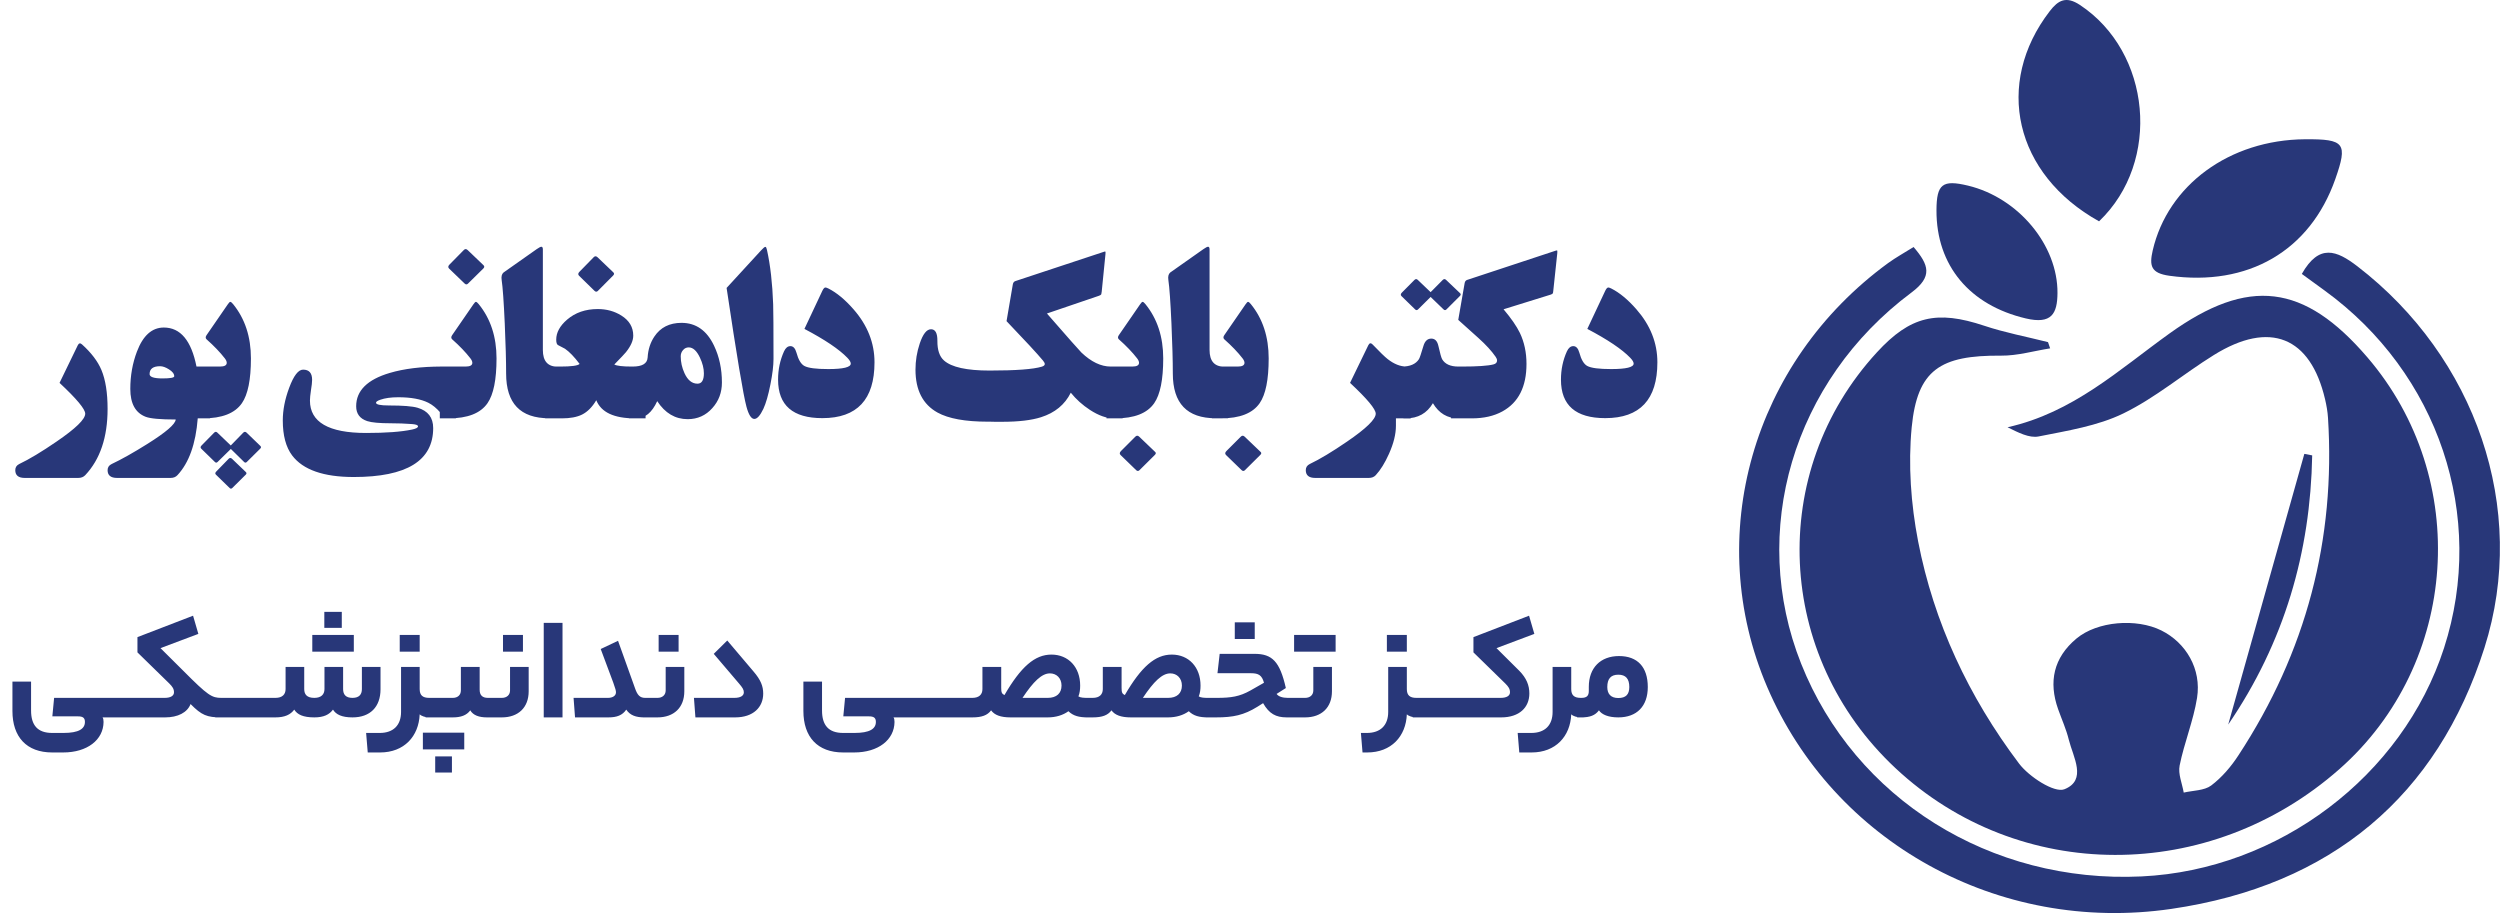
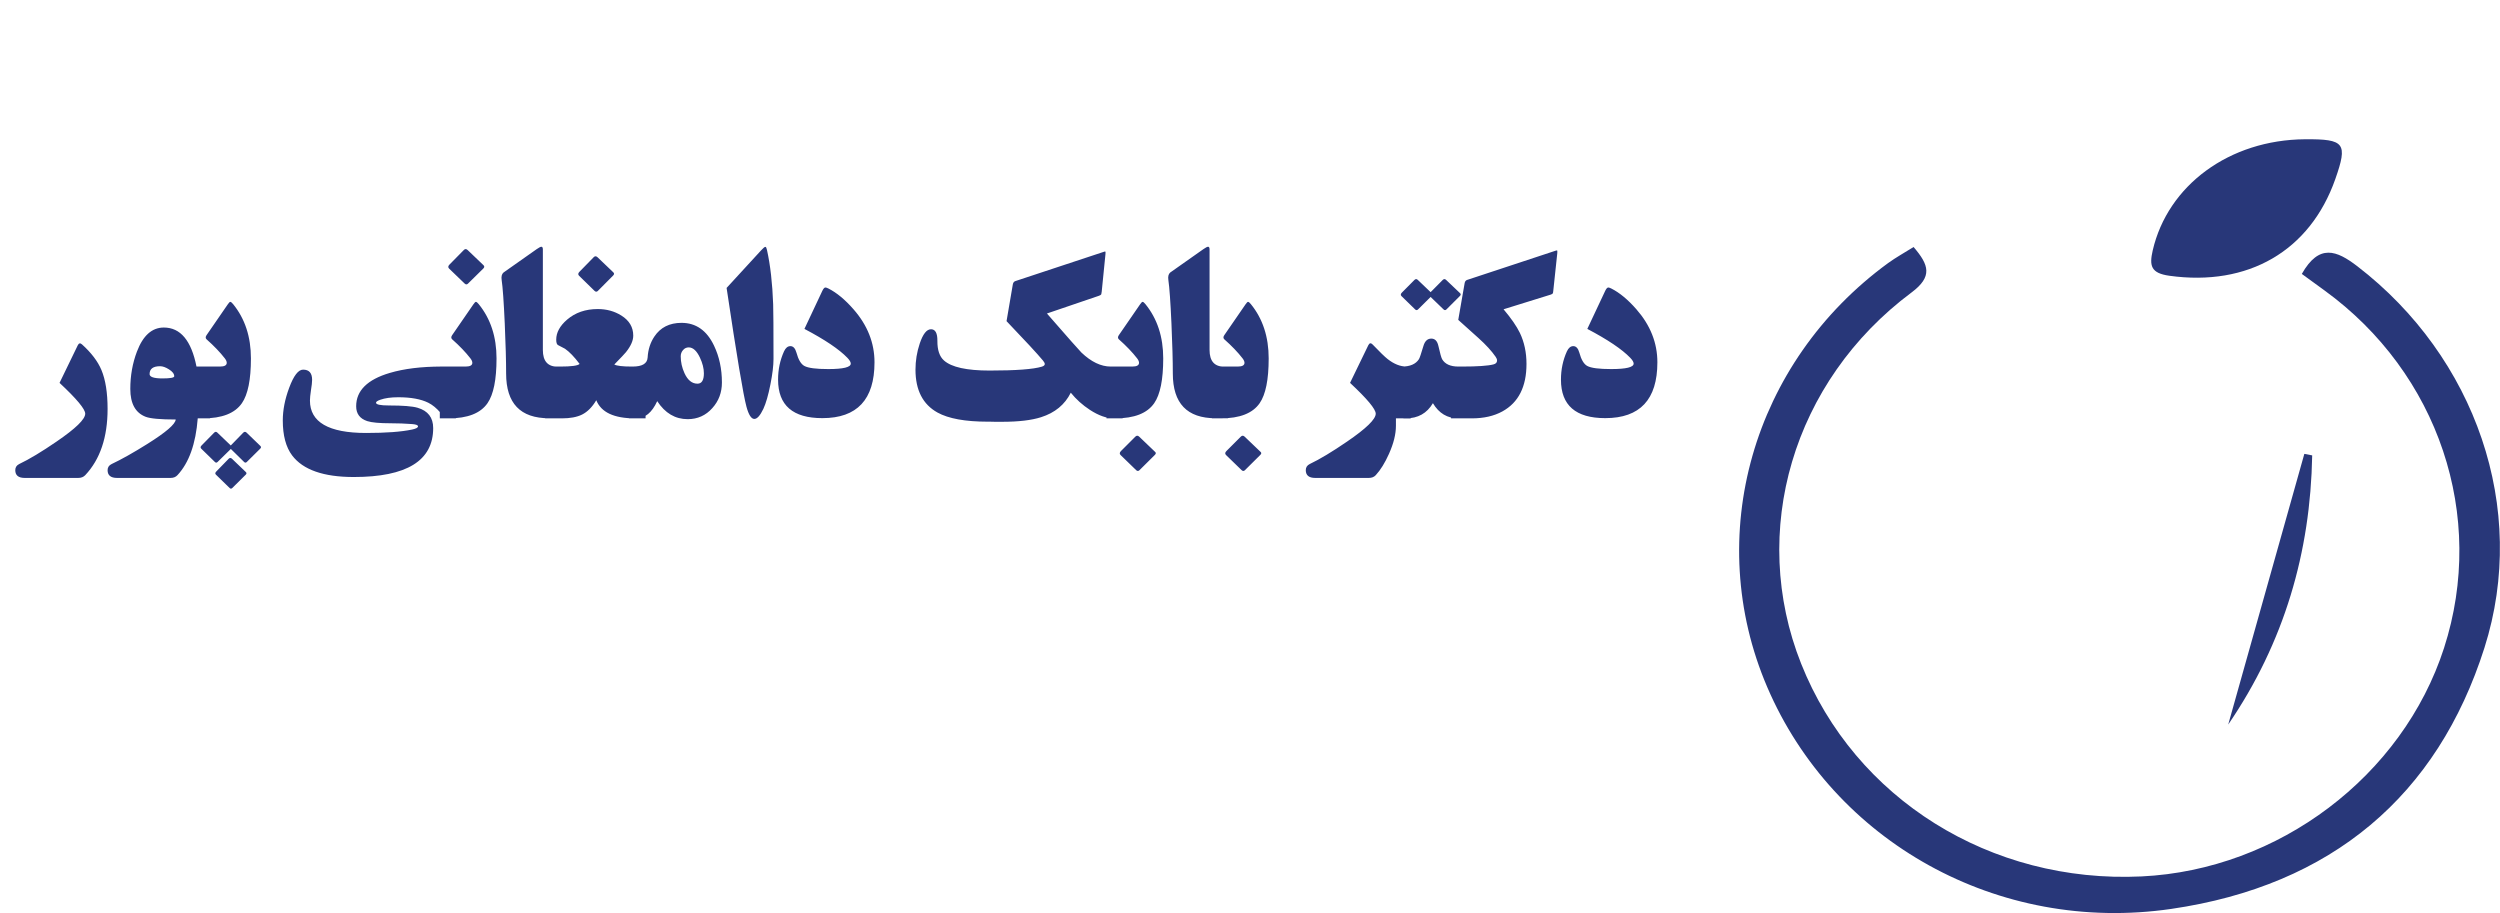
<svg xmlns="http://www.w3.org/2000/svg" width="460" height="168" viewBox="0 0 460 168" fill="none">
  <path d="M19.796 75.236C19.796 80.457 18.424 84.524 15.681 87.435C15.359 87.771 14.932 87.939 14.4 87.939H4.553C3.391 87.939 2.81 87.463 2.81 86.511C2.81 85.993 3.055 85.615 3.545 85.377C5.392 84.496 7.674 83.124 10.389 81.262C13.917 78.855 15.681 77.14 15.681 76.118C15.681 75.278 14.106 73.389 10.956 70.449L14.316 63.52C14.512 63.129 14.771 63.08 15.093 63.373C16.8 64.913 17.99 66.481 18.662 68.077C19.418 69.882 19.796 72.269 19.796 75.236ZM38.631 76.979H36.384C36.02 81.668 34.775 85.153 32.647 87.435C32.339 87.771 31.919 87.939 31.387 87.939H21.54C20.378 87.939 19.797 87.463 19.797 86.511C19.797 85.993 20.049 85.615 20.553 85.377C22.359 84.524 24.536 83.299 27.083 81.703C30.526 79.547 32.276 78.043 32.332 77.189C29.505 77.189 27.657 77.021 26.789 76.685C24.913 75.957 23.976 74.249 23.976 71.562C23.976 69.126 24.382 66.838 25.194 64.696C26.313 61.743 27.965 60.266 30.148 60.266C33.2 60.266 35.202 62.66 36.153 67.447H38.631V76.979ZM32.059 69.231C32.059 68.784 31.73 68.357 31.072 67.951C30.471 67.573 29.932 67.384 29.456 67.384C28.168 67.384 27.524 67.867 27.524 68.832C27.524 69.364 28.315 69.63 29.897 69.63C31.338 69.63 32.059 69.497 32.059 69.231ZM46.17 65.956C46.17 69.847 45.617 72.591 44.511 74.186C43.224 76.048 40.844 76.979 37.373 76.979H35.735V67.447H40.48C41.306 67.447 41.719 67.216 41.719 66.754C41.719 66.516 41.6 66.243 41.362 65.935C40.494 64.815 39.374 63.647 38.003 62.429C37.793 62.233 37.793 61.981 38.003 61.673L41.908 56.004C42.118 55.696 42.272 55.542 42.37 55.542C42.496 55.542 42.671 55.682 42.895 55.962C45.078 58.649 46.17 61.981 46.17 65.956ZM47.913 82.06C48.067 82.214 48.06 82.375 47.892 82.543L45.414 84.999C45.246 85.168 45.078 85.168 44.91 84.999L42.475 82.606L40.039 84.999C39.871 85.168 39.703 85.168 39.535 84.999L37.037 82.564C36.855 82.382 36.869 82.186 37.079 81.976L39.41 79.603C39.605 79.408 39.801 79.408 39.997 79.603L42.475 81.976L42.496 81.934L44.764 79.603C44.959 79.408 45.162 79.408 45.372 79.603L47.913 82.06ZM45.225 86.847C45.393 87.001 45.393 87.162 45.225 87.33L42.748 89.787C42.58 89.955 42.412 89.955 42.244 89.787L39.724 87.33C39.556 87.162 39.584 86.966 39.808 86.742L42.076 84.412C42.272 84.216 42.475 84.216 42.685 84.412L45.225 86.847ZM83.884 76.979H82.582C82.149 76.979 81.645 76.643 81.071 75.971C80.343 75.117 79.587 74.495 78.803 74.103C77.445 73.431 75.605 73.095 73.281 73.095C71.938 73.095 70.832 73.249 69.964 73.557C69.446 73.739 69.187 73.921 69.187 74.103C69.187 74.439 69.978 74.606 71.559 74.606C74.121 74.606 75.878 74.746 76.83 75.026C78.747 75.586 79.706 76.832 79.706 78.764C79.706 84.769 74.835 87.771 65.093 87.771C59.536 87.771 55.757 86.448 53.755 83.803C52.607 82.277 52.033 80.128 52.033 77.357C52.033 75.453 52.425 73.452 53.209 71.352C54.035 69.126 54.889 68.014 55.77 68.014C56.876 68.014 57.429 68.637 57.429 69.882C57.429 70.316 57.359 70.953 57.219 71.793C57.093 72.633 57.03 73.27 57.03 73.704C57.03 77.679 60.474 79.666 67.36 79.666C71.014 79.666 73.834 79.457 75.822 79.037C76.55 78.883 76.914 78.687 76.914 78.449C76.914 78.225 76.55 78.085 75.822 78.029C74.562 77.931 73.253 77.882 71.895 77.882C69.824 77.882 68.382 77.749 67.57 77.483C66.213 77.035 65.534 76.125 65.534 74.753C65.534 71.884 67.591 69.84 71.707 68.623C74.352 67.839 77.536 67.447 81.26 67.447H83.884V76.979ZM91.361 65.956C91.361 69.847 90.808 72.591 89.702 74.186C88.414 76.048 86.034 76.979 82.563 76.979H80.925V67.447H85.671C86.496 67.447 86.909 67.216 86.909 66.754C86.909 66.516 86.79 66.243 86.552 65.935C85.685 64.815 84.565 63.647 83.193 62.429C82.983 62.233 82.983 61.981 83.193 61.673L87.098 56.004C87.308 55.696 87.462 55.542 87.56 55.542C87.686 55.542 87.861 55.682 88.085 55.962C90.269 58.649 91.361 61.981 91.361 65.956ZM88.946 48.781C89.156 48.977 89.156 49.18 88.946 49.39L86.112 52.183C85.916 52.379 85.713 52.379 85.503 52.183L82.647 49.432C82.409 49.208 82.43 48.956 82.71 48.676L85.335 46.01C85.559 45.772 85.797 45.772 86.049 46.01L88.946 48.781ZM103.267 76.958H100.999C95.75 76.958 93.126 74.215 93.126 68.728C93.126 66.39 93.042 63.318 92.874 59.51C92.692 55.493 92.503 52.834 92.307 51.532C92.209 50.888 92.321 50.426 92.643 50.146L98.753 45.842C99.173 45.548 99.46 45.401 99.614 45.401C99.796 45.401 99.887 45.569 99.887 45.905V64.402C99.887 66.446 100.789 67.468 102.595 67.468H103.267V76.958ZM118.785 76.979H116.832C112.983 76.979 110.61 75.866 109.714 73.641C108.973 74.9 108.098 75.782 107.09 76.286C106.152 76.748 104.92 76.979 103.395 76.979H100.308V67.447H103.101C105.13 67.447 106.313 67.286 106.649 66.964C105.669 65.662 104.773 64.731 103.962 64.171C103.864 64.115 103.731 64.045 103.563 63.961L102.681 63.499C102.457 63.388 102.345 63.052 102.345 62.492C102.345 61.19 103.01 59.965 104.339 58.817C105.851 57.516 107.734 56.865 109.987 56.865C111.611 56.865 113.06 57.264 114.334 58.062C115.789 58.971 116.517 60.203 116.517 61.757C116.517 62.667 116.069 63.681 115.173 64.801C114.95 65.081 114.236 65.837 113.032 67.069C113.494 67.321 114.565 67.447 116.244 67.447H118.785V76.979ZM112.843 50.104C113.039 50.286 113.032 50.482 112.822 50.692L110.008 53.526C109.812 53.722 109.61 53.722 109.4 53.526L106.544 50.734C106.334 50.524 106.355 50.286 106.607 50.02L109.232 47.333C109.456 47.095 109.693 47.095 109.945 47.333L112.843 50.104ZM132.833 70.386C132.833 72.22 132.245 73.788 131.069 75.089C129.865 76.447 128.354 77.126 126.534 77.126C124.238 77.126 122.37 76.02 120.928 73.809C119.962 75.922 118.674 76.979 117.065 76.979H115.721V67.447H116.414C118.178 67.447 119.094 66.894 119.164 65.788C119.248 64.318 119.661 63.031 120.403 61.925C121.523 60.245 123.189 59.405 125.4 59.405C128.06 59.405 130.054 60.805 131.384 63.605C132.35 65.634 132.833 67.895 132.833 70.386ZM129.515 68.686C129.515 67.79 129.271 66.824 128.781 65.788C128.193 64.542 127.507 63.919 126.723 63.919C126.303 63.919 125.953 64.087 125.673 64.423C125.393 64.745 125.253 65.123 125.253 65.557C125.253 66.621 125.484 67.657 125.946 68.665C126.534 69.952 127.332 70.596 128.34 70.596C129.124 70.596 129.515 69.959 129.515 68.686ZM142.325 66.04C142.325 67.272 142.136 68.832 141.758 70.722C141.366 72.71 140.932 74.215 140.456 75.236C139.868 76.468 139.315 77.084 138.797 77.084C138.238 77.084 137.755 76.335 137.349 74.837C136.775 72.724 135.557 65.438 133.695 52.98L140.036 46.073C140.428 45.639 140.694 45.422 140.834 45.422C140.946 45.422 141.044 45.618 141.128 46.01C141.744 48.795 142.122 52.12 142.262 55.983C142.304 57.159 142.325 60.511 142.325 66.04ZM160.908 66.67C160.908 73.515 157.71 76.937 151.313 76.937C145.882 76.937 143.166 74.579 143.166 69.861C143.166 68 143.53 66.264 144.258 64.654C144.552 64.01 144.944 63.688 145.434 63.688C145.952 63.688 146.323 64.087 146.547 64.885C146.897 66.187 147.387 67.006 148.016 67.342C148.716 67.72 150.179 67.909 152.405 67.909C155.162 67.909 156.541 67.573 156.541 66.901C156.541 66.621 156.331 66.264 155.911 65.83C154.399 64.262 151.768 62.492 148.016 60.518L151.313 53.505C151.509 53.099 151.698 52.897 151.88 52.897C151.992 52.897 152.174 52.959 152.426 53.085C153.951 53.855 155.491 55.129 157.045 56.907C159.62 59.846 160.908 63.101 160.908 66.67ZM206.557 76.979H204.94C203.61 76.979 202.148 76.461 200.552 75.425C199.18 74.529 198.004 73.473 197.025 72.255C195.933 74.453 194.106 75.957 191.545 76.769C189.781 77.329 187.408 77.609 184.427 77.609H183.041C183.027 77.609 182.74 77.602 182.18 77.588C182.068 77.588 181.921 77.588 181.739 77.588C177.61 77.588 174.531 77.028 172.501 75.908C169.8 74.41 168.449 71.779 168.449 68.014C168.449 66.376 168.708 64.78 169.226 63.227C169.814 61.463 170.507 60.581 171.304 60.581C172.102 60.581 172.494 61.295 172.48 62.723C172.466 64.402 172.872 65.606 173.698 66.334C175.084 67.566 177.876 68.182 182.075 68.182C186.919 68.182 190.124 67.944 191.692 67.468C192.056 67.356 192.238 67.195 192.238 66.985C192.238 66.817 192.126 66.6 191.902 66.334C190.866 65.088 188.633 62.674 185.204 59.09L186.359 52.33C186.415 52.008 186.569 51.805 186.821 51.721L203.072 46.346C203.225 46.29 203.323 46.269 203.365 46.283C203.421 46.297 203.435 46.451 203.407 46.745L202.715 53.673C202.687 53.939 202.659 54.1 202.631 54.156C202.575 54.254 202.428 54.345 202.19 54.429L192.636 57.684C196.542 62.163 198.655 64.556 198.977 64.864C200.783 66.586 202.582 67.447 204.373 67.447H206.557V76.979ZM214.033 65.956C214.033 69.847 213.48 72.591 212.374 74.186C211.087 76.048 208.707 76.979 205.236 76.979H203.598V67.447H208.343C209.169 67.447 209.582 67.216 209.582 66.754C209.582 66.516 209.463 66.243 209.225 65.935C208.357 64.815 207.237 63.647 205.866 62.429C205.656 62.233 205.656 61.981 205.866 61.673L209.771 56.004C209.981 55.696 210.135 55.542 210.233 55.542C210.359 55.542 210.534 55.682 210.758 55.962C212.941 58.649 214.033 61.981 214.033 65.956ZM212.5 83.11C212.724 83.278 212.724 83.474 212.5 83.698L209.666 86.511C209.47 86.707 209.267 86.707 209.057 86.511L206.202 83.74C205.964 83.516 205.985 83.264 206.265 82.984L208.91 80.338C209.134 80.114 209.365 80.114 209.603 80.338L212.5 83.11ZM225.94 76.958H223.672C218.423 76.958 215.799 74.215 215.799 68.728C215.799 66.39 215.715 63.318 215.547 59.51C215.365 55.493 215.176 52.834 214.98 51.532C214.882 50.888 214.994 50.426 215.316 50.146L221.425 45.842C221.845 45.548 222.132 45.401 222.286 45.401C222.468 45.401 222.559 45.569 222.559 45.905V64.402C222.559 66.446 223.462 67.468 225.268 67.468H225.94V76.958ZM233.437 65.956C233.437 69.847 232.884 72.591 231.778 74.186C230.49 76.048 228.111 76.979 224.64 76.979H223.002V67.447H227.747C228.573 67.447 228.986 67.216 228.986 66.754C228.986 66.516 228.867 66.243 228.629 65.935C227.761 64.815 226.641 63.647 225.269 62.429C225.059 62.233 225.059 61.981 225.269 61.673L229.175 56.004C229.385 55.696 229.539 55.542 229.637 55.542C229.763 55.542 229.938 55.682 230.162 55.962C232.345 58.649 233.437 61.981 233.437 65.956ZM231.904 83.11C232.128 83.278 232.128 83.474 231.904 83.698L229.07 86.511C228.874 86.707 228.671 86.707 228.461 86.511L225.605 83.74C225.367 83.516 225.388 83.264 225.668 82.984L228.314 80.338C228.538 80.114 228.769 80.114 229.007 80.338L231.904 83.11ZM259.559 77H258.405C257.831 77 257.313 76.832 256.851 76.496V78.344C256.851 79.883 256.424 81.605 255.57 83.509C254.828 85.174 254.016 86.483 253.135 87.435C252.827 87.771 252.4 87.939 251.854 87.939H242.007C240.845 87.939 240.264 87.463 240.264 86.511C240.264 85.993 240.509 85.615 240.999 85.377C242.847 84.496 245.128 83.124 247.844 81.262C251.371 78.855 253.135 77.14 253.135 76.118C253.135 75.278 251.56 73.389 248.41 70.449L251.77 63.52C251.98 63.101 252.239 63.052 252.547 63.373C253.876 64.759 254.8 65.655 255.318 66.061C256.494 66.985 257.656 67.447 258.804 67.447H259.559V77ZM269.954 76.979H268.337C266.322 76.979 264.761 76.048 263.655 74.186C262.564 76.048 260.905 76.979 258.679 76.979H256.622V67.447H257.944C259.442 67.447 260.485 66.999 261.073 66.103C261.213 65.893 261.493 65.074 261.913 63.647C262.179 62.751 262.662 62.303 263.361 62.303C264.033 62.303 264.467 62.751 264.663 63.647C264.971 65.018 265.202 65.837 265.356 66.103C265.888 66.999 266.882 67.447 268.337 67.447H269.954V76.979ZM268.652 53.946C268.82 54.1 268.813 54.268 268.631 54.45L266.154 56.928C265.972 57.11 265.79 57.11 265.608 56.928L263.235 54.639L260.926 56.928C260.744 57.11 260.562 57.11 260.38 56.928L257.881 54.492C257.685 54.296 257.706 54.079 257.944 53.841L260.254 51.511C260.464 51.301 260.674 51.301 260.884 51.511L263.235 53.757L265.461 51.511C265.671 51.301 265.881 51.301 266.091 51.511L268.652 53.946ZM286.543 46.556L285.808 53.463C285.78 53.757 285.752 53.925 285.724 53.967C285.668 54.065 285.528 54.149 285.304 54.219L276.654 56.907C278.067 58.586 279.068 60.035 279.656 61.253C280.468 62.947 280.874 64.85 280.874 66.964C280.874 71.163 279.397 74.075 276.444 75.698C274.89 76.552 273.014 76.979 270.817 76.979H266.995V67.447H268.969C271.852 67.447 273.798 67.314 274.806 67.048C275.24 66.936 275.457 66.698 275.457 66.334C275.457 66.124 275.373 65.9 275.205 65.662C274.463 64.584 273.406 63.429 272.034 62.198C271.349 61.582 270.11 60.469 268.318 58.859L269.494 52.099C269.55 51.791 269.697 51.595 269.935 51.511L286.207 46.136C286.333 46.094 286.424 46.073 286.48 46.073C286.55 46.073 286.571 46.234 286.543 46.556ZM304.958 66.67C304.958 73.515 301.76 76.937 295.363 76.937C289.932 76.937 287.216 74.579 287.216 69.861C287.216 68 287.58 66.264 288.308 64.654C288.602 64.01 288.994 63.688 289.484 63.688C290.002 63.688 290.373 64.087 290.597 64.885C290.947 66.187 291.437 67.006 292.066 67.342C292.766 67.72 294.229 67.909 296.455 67.909C299.212 67.909 300.591 67.573 300.591 66.901C300.591 66.621 300.381 66.264 299.961 65.83C298.449 64.262 295.818 62.492 292.066 60.518L295.363 53.505C295.559 53.099 295.748 52.897 295.93 52.897C296.042 52.897 296.224 52.959 296.476 53.085C298.001 53.855 299.541 55.129 301.095 56.907C303.67 59.846 304.958 63.101 304.958 66.67Z" fill="#283779" />
-   <path d="M9.632 131.811L9.956 128.409H21.242C21.35 128.409 21.512 128.544 21.512 130.272C21.512 131.892 21.35 132 21.242 132H18.866C19.001 132.162 19.055 132.486 19.055 132.837C19.028 136.131 16.058 138.453 11.63 138.453H9.605C4.88 138.453 2.288 135.591 2.288 130.812V125.412H5.717V130.731C5.717 133.431 6.905 134.862 9.605 134.862H11.684C14.492 134.862 15.626 134.106 15.626 132.837C15.626 132.081 15.248 131.811 14.357 131.811H9.632ZM24.2 128.409C24.308 128.409 24.47 128.598 24.47 130.272C24.47 131.973 24.308 132 24.2 132H20.15C20.042 132 19.88 131.892 19.88 130.272C19.88 128.517 20.042 128.409 20.15 128.409H24.2ZM30.286 128.409C31.393 128.409 32.014 128.031 32.014 127.383C32.014 126.762 31.744 126.357 31.15 125.763L25.291 120.039V117.231L35.524 113.289L36.496 116.637L29.53 119.256L33.742 123.441C38.278 128.004 38.98 128.409 40.735 128.409C40.843 128.409 41.005 128.544 41.005 130.272C41.005 131.892 40.843 132 40.735 132C38.089 132 37.117 131.622 35.065 129.543C34.471 131.109 32.716 132 30.394 132H23.131C23.023 132 22.861 131.919 22.861 130.272C22.861 128.544 23.023 128.409 23.131 128.409H30.286ZM43.714 128.409C43.822 128.409 43.984 128.598 43.984 130.272C43.984 131.973 43.822 132 43.714 132H39.664C39.556 132 39.394 131.892 39.394 130.272C39.394 128.517 39.556 128.409 39.664 128.409H43.714ZM46.694 128.409C46.802 128.409 46.964 128.598 46.964 130.272C46.964 131.973 46.802 132 46.694 132H42.644C42.536 132 42.374 131.892 42.374 130.272C42.374 128.517 42.536 128.409 42.644 128.409H46.694ZM49.675 128.409C49.783 128.409 49.945 128.598 49.945 130.272C49.945 131.973 49.783 132 49.675 132H45.625C45.517 132 45.355 131.892 45.355 130.272C45.355 128.517 45.517 128.409 45.625 128.409H49.675ZM62.889 112.587V115.53H59.675V112.587H62.889ZM57.462 119.904V116.826H65.103V119.904H57.462ZM66.588 122.712H70.016V126.816C70.016 130.083 68.1 132 64.859 132C62.916 132 61.836 131.487 61.269 130.569C60.593 131.487 59.568 132 57.84 132C55.788 132 54.708 131.487 54.141 130.569C53.465 131.487 52.413 132 50.684 132H48.605C48.498 132 48.336 131.919 48.336 130.272C48.336 128.544 48.498 128.409 48.605 128.409H50.684C51.926 128.409 52.547 127.788 52.547 126.789V122.712H55.977V126.789C55.977 127.788 56.489 128.409 57.84 128.409C59.081 128.409 59.703 127.788 59.703 126.789V122.712H63.132V126.789C63.132 127.788 63.617 128.409 64.859 128.409C66.075 128.409 66.588 127.788 66.588 126.789V122.712ZM77.222 119.904H73.55V116.826H77.222V119.904ZM77.222 126.789C77.222 127.923 77.762 128.409 78.977 128.409H79.463C79.571 128.409 79.733 128.598 79.733 130.272C79.733 131.892 79.571 132 79.463 132H79.031C78.275 132 77.573 131.784 77.222 131.433C77.06 135.483 74.36 138.453 69.932 138.453H67.664L67.367 134.862H69.878C72.362 134.862 73.793 133.458 73.793 131.001V122.712H77.222V126.789ZM90.769 128.409C90.877 128.409 91.039 128.544 91.039 130.218C91.039 131.892 90.877 132 90.769 132H89.608C88.15 132 87.07 131.622 86.53 130.704C85.855 131.622 84.802 132 83.317 132H78.376C78.268 132 78.106 131.919 78.106 130.272C78.106 128.544 78.268 128.409 78.376 128.409H83.317C84.208 128.409 84.802 127.896 84.802 127.032V122.712H88.258V126.924C88.258 127.896 88.744 128.409 89.77 128.409H90.769ZM85.423 134.808V137.886H77.809V134.808H85.423ZM80.077 142.152V139.182H83.155V142.152H80.077ZM96.223 119.904H92.551V116.826H96.223V119.904ZM97.276 127.194C97.276 130.191 95.359 132 92.335 132H89.689C89.581 132 89.419 131.919 89.419 130.272C89.419 128.544 89.581 128.409 89.689 128.409H92.335C93.226 128.409 93.847 127.896 93.847 127.032V122.712H97.276V127.194ZM100.047 132V114.612H103.503V132H100.047ZM111.854 128.409C112.718 128.409 113.339 128.031 113.339 127.383C113.339 126.816 112.961 125.898 110.531 119.418L113.717 117.906L116.849 126.654C117.281 127.896 117.74 128.409 118.712 128.409H119.414C119.522 128.409 119.684 128.598 119.684 130.272C119.684 131.973 119.522 132 119.414 132H118.55C117.011 132 115.931 131.622 115.229 130.569C114.527 131.622 113.474 132 111.962 132H105.806L105.536 128.409H111.854ZM124.861 119.904H121.189V116.826H124.861V119.904ZM125.914 127.194C125.914 130.191 123.997 132 120.973 132H118.327C118.219 132 118.057 131.919 118.057 130.272C118.057 128.544 118.219 128.409 118.327 128.409H120.973C121.864 128.409 122.485 127.896 122.485 127.032V122.712H125.914V127.194ZM131.331 120.309L133.815 117.852L138.621 123.522C139.998 125.115 140.43 126.276 140.43 127.626C140.43 130.11 138.621 132 135.273 132H127.956L127.686 128.409H135.111C136.245 128.409 136.866 128.031 136.866 127.383C136.866 126.897 136.623 126.519 135.975 125.763L131.331 120.309ZM155.168 131.811L155.492 128.409H166.778C166.886 128.409 167.048 128.544 167.048 130.272C167.048 131.892 166.886 132 166.778 132H164.402C164.537 132.162 164.591 132.486 164.591 132.837C164.564 136.131 161.594 138.453 157.166 138.453H155.141C150.416 138.453 147.824 135.591 147.824 130.812V125.412H151.253V130.731C151.253 133.431 152.441 134.862 155.141 134.862H157.22C160.028 134.862 161.162 134.106 161.162 132.837C161.162 132.081 160.784 131.811 159.893 131.811H155.168ZM169.736 128.409C169.844 128.409 170.006 128.598 170.006 130.272C170.006 131.973 169.844 132 169.736 132H165.686C165.578 132 165.416 131.892 165.416 130.272C165.416 128.517 165.578 128.409 165.686 128.409H169.736ZM172.717 128.409C172.825 128.409 172.987 128.598 172.987 130.272C172.987 131.973 172.825 132 172.717 132H168.667C168.559 132 168.397 131.892 168.397 130.272C168.397 128.517 168.559 128.409 168.667 128.409H172.717ZM175.697 128.409C175.805 128.409 175.967 128.598 175.967 130.272C175.967 131.973 175.805 132 175.697 132H171.647C171.539 132 171.377 131.892 171.377 130.272C171.377 128.517 171.539 128.409 171.647 128.409H175.697ZM178.678 128.409C178.786 128.409 178.948 128.598 178.948 130.272C178.948 131.973 178.786 132 178.678 132H174.628C174.52 132 174.358 131.892 174.358 130.272C174.358 128.517 174.52 128.409 174.628 128.409H178.678ZM178.905 128.409C180.147 128.409 180.768 127.788 180.768 126.789V122.712H184.224V126.573C184.224 127.41 184.332 127.653 184.818 127.896C187.842 122.685 190.407 120.444 193.458 120.444C196.59 120.444 198.75 122.766 198.75 126.141C198.75 126.897 198.669 127.518 198.426 128.139C198.831 128.382 199.425 128.409 200.154 128.409H200.829C200.937 128.409 201.099 128.544 201.099 130.272C201.099 131.892 200.937 132 200.829 132H200.154C198.534 132 197.481 131.73 196.59 130.866C195.591 131.595 194.268 132 192.783 132H185.925C184.116 132 182.982 131.568 182.361 130.704C181.686 131.622 180.633 132 178.905 132H177.609C177.501 132 177.339 131.919 177.339 130.272C177.339 128.544 177.501 128.409 177.609 128.409H178.905ZM192.783 128.409C194.403 128.409 195.321 127.572 195.321 126.141C195.321 124.791 194.403 123.9 193.188 123.9C191.676 123.9 190.137 125.412 188.139 128.409H192.783ZM201.054 128.409C202.296 128.409 202.917 127.788 202.917 126.789V122.712H206.373V126.573C206.373 127.41 206.481 127.653 206.967 127.896C209.991 122.685 212.556 120.444 215.607 120.444C218.739 120.444 220.899 122.766 220.899 126.141C220.899 126.897 220.818 127.518 220.575 128.139C220.98 128.382 221.574 128.409 222.303 128.409H222.978C223.086 128.409 223.248 128.544 223.248 130.272C223.248 131.892 223.086 132 222.978 132H222.303C220.683 132 219.63 131.73 218.739 130.866C217.74 131.595 216.417 132 214.932 132H208.074C206.265 132 205.131 131.568 204.51 130.704C203.835 131.622 202.782 132 201.054 132H199.758C199.65 132 199.488 131.919 199.488 130.272C199.488 128.544 199.65 128.409 199.758 128.409H201.054ZM214.932 128.409C216.552 128.409 217.47 127.572 217.47 126.141C217.47 124.791 216.552 123.9 215.337 123.9C213.825 123.9 212.286 125.412 210.288 128.409H214.932ZM230.872 117.582H227.2V114.504H230.872V117.582ZM224.014 123.873L224.419 120.309H230.845C234.085 120.309 235.489 121.713 236.596 126.6L234.895 127.68C235.219 128.166 236.002 128.409 236.947 128.409H238.567C238.675 128.409 238.837 128.598 238.837 130.272C238.837 131.973 238.675 132 238.567 132H236.758C234.76 132 233.518 131.325 232.411 129.381L231.385 130.029C228.874 131.595 226.903 132 223.744 132H221.908C221.8 132 221.638 131.919 221.638 130.272C221.638 128.544 221.8 128.409 221.908 128.409H223.906C226.525 128.409 228.091 128.166 230.062 127.059L232.573 125.628C232.195 124.251 231.574 123.873 230.197 123.873H224.014ZM245.754 116.826V119.904H238.113V116.826H245.754ZM241.65 127.032V122.712H245.079V127.194C245.079 130.191 243.162 132 240.138 132H237.492C237.384 132 237.222 131.919 237.222 130.272C237.222 128.544 237.384 128.409 237.492 128.409H240.138C241.029 128.409 241.65 127.896 241.65 127.032ZM258.858 119.904H255.186V116.826H258.858V119.904ZM251.514 134.862C253.998 134.862 255.429 133.458 255.429 131.001V122.712H258.858V126.789C258.858 127.923 259.398 128.409 260.613 128.409H261.099C261.207 128.409 261.369 128.598 261.369 130.272C261.369 131.892 261.207 132 261.099 132H260.667C259.911 132 259.209 131.784 258.858 131.433C258.696 135.483 255.996 138.453 251.568 138.453H250.704L250.407 134.862H251.514ZM264.062 128.409C264.17 128.409 264.332 128.598 264.332 130.272C264.332 131.973 264.17 132 264.062 132H260.012C259.904 132 259.742 131.892 259.742 130.272C259.742 128.517 259.904 128.409 260.012 128.409H264.062ZM267.043 128.409C267.151 128.409 267.313 128.598 267.313 130.272C267.313 131.973 267.151 132 267.043 132H262.993C262.885 132 262.723 131.892 262.723 130.272C262.723 128.517 262.885 128.409 262.993 128.409H267.043ZM270.023 128.409C270.131 128.409 270.293 128.598 270.293 130.272C270.293 131.973 270.131 132 270.023 132H265.973C265.865 132 265.703 131.892 265.703 130.272C265.703 128.517 265.865 128.409 265.973 128.409H270.023ZM276.109 128.409C277.216 128.409 277.837 128.031 277.837 127.383C277.837 126.762 277.567 126.357 276.973 125.763L271.114 120.039V117.231L281.347 113.289L282.319 116.637L275.353 119.256L279.565 123.441C280.861 124.764 281.401 126.087 281.401 127.599C281.401 130.164 279.565 132 276.217 132H268.954C268.846 132 268.684 131.919 268.684 130.272C268.684 128.544 268.846 128.409 268.954 128.409H276.109ZM289.107 126.789C289.107 127.923 289.647 128.409 290.862 128.409H291.348C291.456 128.409 291.618 128.598 291.618 130.272C291.618 131.892 291.456 132 291.348 132H290.916C290.16 132 289.458 131.784 289.107 131.433C288.945 135.483 286.245 138.453 281.817 138.453H279.549L279.252 134.862H281.763C284.247 134.862 285.678 133.458 285.678 131.001V122.712H289.107V126.789ZM290.963 128.409C291.962 128.409 292.34 128.031 292.34 127.14V126.384C292.34 122.874 294.5 120.714 297.902 120.714C301.304 120.714 303.194 122.739 303.194 126.411C303.194 129.948 301.169 132 297.767 132C295.931 132 294.743 131.487 294.203 130.704C293.528 131.622 292.556 132 290.963 132H290.261C290.153 132 289.991 131.919 289.991 130.272C289.991 128.544 290.153 128.409 290.261 128.409H290.963ZM299.792 126.411C299.792 124.899 299.144 124.143 297.767 124.143C296.39 124.143 295.742 124.899 295.742 126.411C295.742 127.68 296.39 128.436 297.767 128.436C299.144 128.436 299.792 127.788 299.792 126.411Z" fill="#283779" />
-   <path d="M377.246 64.095C374.227 64.569 371.209 65.469 368.19 65.439C356.995 65.35 352.788 68.039 351.755 78.595C351.083 85.514 351.61 92.749 352.933 99.608C355.817 114.514 362.236 128.213 371.508 140.499C373.328 142.911 378 145.955 379.85 145.223C384.068 143.543 381.453 139.303 380.657 136.101C380.192 134.193 379.354 132.354 378.693 130.486C376.915 125.465 377.835 121.027 382.073 117.489C385.898 114.306 393.072 113.713 397.692 116.006C402.24 118.27 405.104 123.123 404.256 128.42C403.584 132.621 401.899 136.664 401.052 140.855C400.742 142.407 401.517 144.166 401.806 145.836C403.522 145.441 405.6 145.48 406.861 144.532C408.836 143.039 410.531 141.043 411.874 138.977C424.33 119.98 429.768 99.243 428.352 76.875C428.279 75.728 428.073 74.582 427.814 73.465C425.116 61.95 417.663 58.926 407.357 65.321C401.734 68.809 396.617 73.188 390.694 76.074C385.97 78.377 380.409 79.247 375.116 80.305C373.39 80.651 371.364 79.593 369.389 78.615C381.442 75.926 389.919 68.009 399.191 61.357C413.725 50.929 423.948 52.175 435.587 65.736C454.763 88.074 452.458 122.114 430.45 141.517C406.499 162.63 371.477 162.56 348.788 141.359C326.636 120.661 325.116 86.858 345.346 64.836C351.496 58.135 356.375 57.028 365.089 59.934C368.904 61.209 372.914 61.96 376.832 62.949L377.225 64.095H377.246Z" fill="#283779" />
  <path d="M423.535 50.402C426.708 44.808 429.912 46.043 433.748 48.989C455.455 65.673 465.286 93.536 457.14 119.185C448.488 146.406 429.034 162.942 399.491 167.242C367.622 171.878 337.365 154.867 325.168 126.421C313.28 98.686 322.398 66.662 347.413 48.406C348.871 47.348 350.463 46.478 352.096 45.45C354.949 48.761 355.631 50.896 351.713 53.822C329.83 70.141 321.756 97.836 331.411 122.121C341.304 146.99 366.268 162.587 394.043 161.262C419.255 160.056 442.09 142.809 449.708 119.215C457.533 94.97 448.716 68.658 427.649 53.397C426.295 52.418 424.951 51.43 423.535 50.402Z" fill="#283779" />
-   <path d="M386.232 40.728C370.665 32.069 366.891 15.385 377.156 2.051C378.738 -0.005 380.185 -0.746 382.697 0.905C395.804 9.563 397.747 29.717 386.232 40.718V40.728Z" fill="#283779" />
  <path d="M424.122 25.624C431.44 25.575 432.019 26.336 429.694 32.958C425.032 46.203 413.62 52.756 399.169 50.74C395.778 50.265 395.447 48.931 396.098 46.084C398.869 34.095 410.198 25.723 424.122 25.624Z" fill="#283779" />
-   <path d="M356.311 38.691C356.331 33.858 357.406 33.028 362.11 34.154C371.392 36.388 378.639 45.116 378.577 53.922C378.546 57.718 377.502 59.715 372.736 58.588C362.472 56.166 356.269 48.911 356.311 38.681V38.691Z" fill="#283779" />
  <path d="M425.444 83.789C425.124 101.581 420.327 118.186 409.99 133.319C414.663 116.713 419.335 100.118 423.997 83.513C424.472 83.602 424.958 83.7 425.434 83.789H425.444Z" fill="#283779" />
</svg>